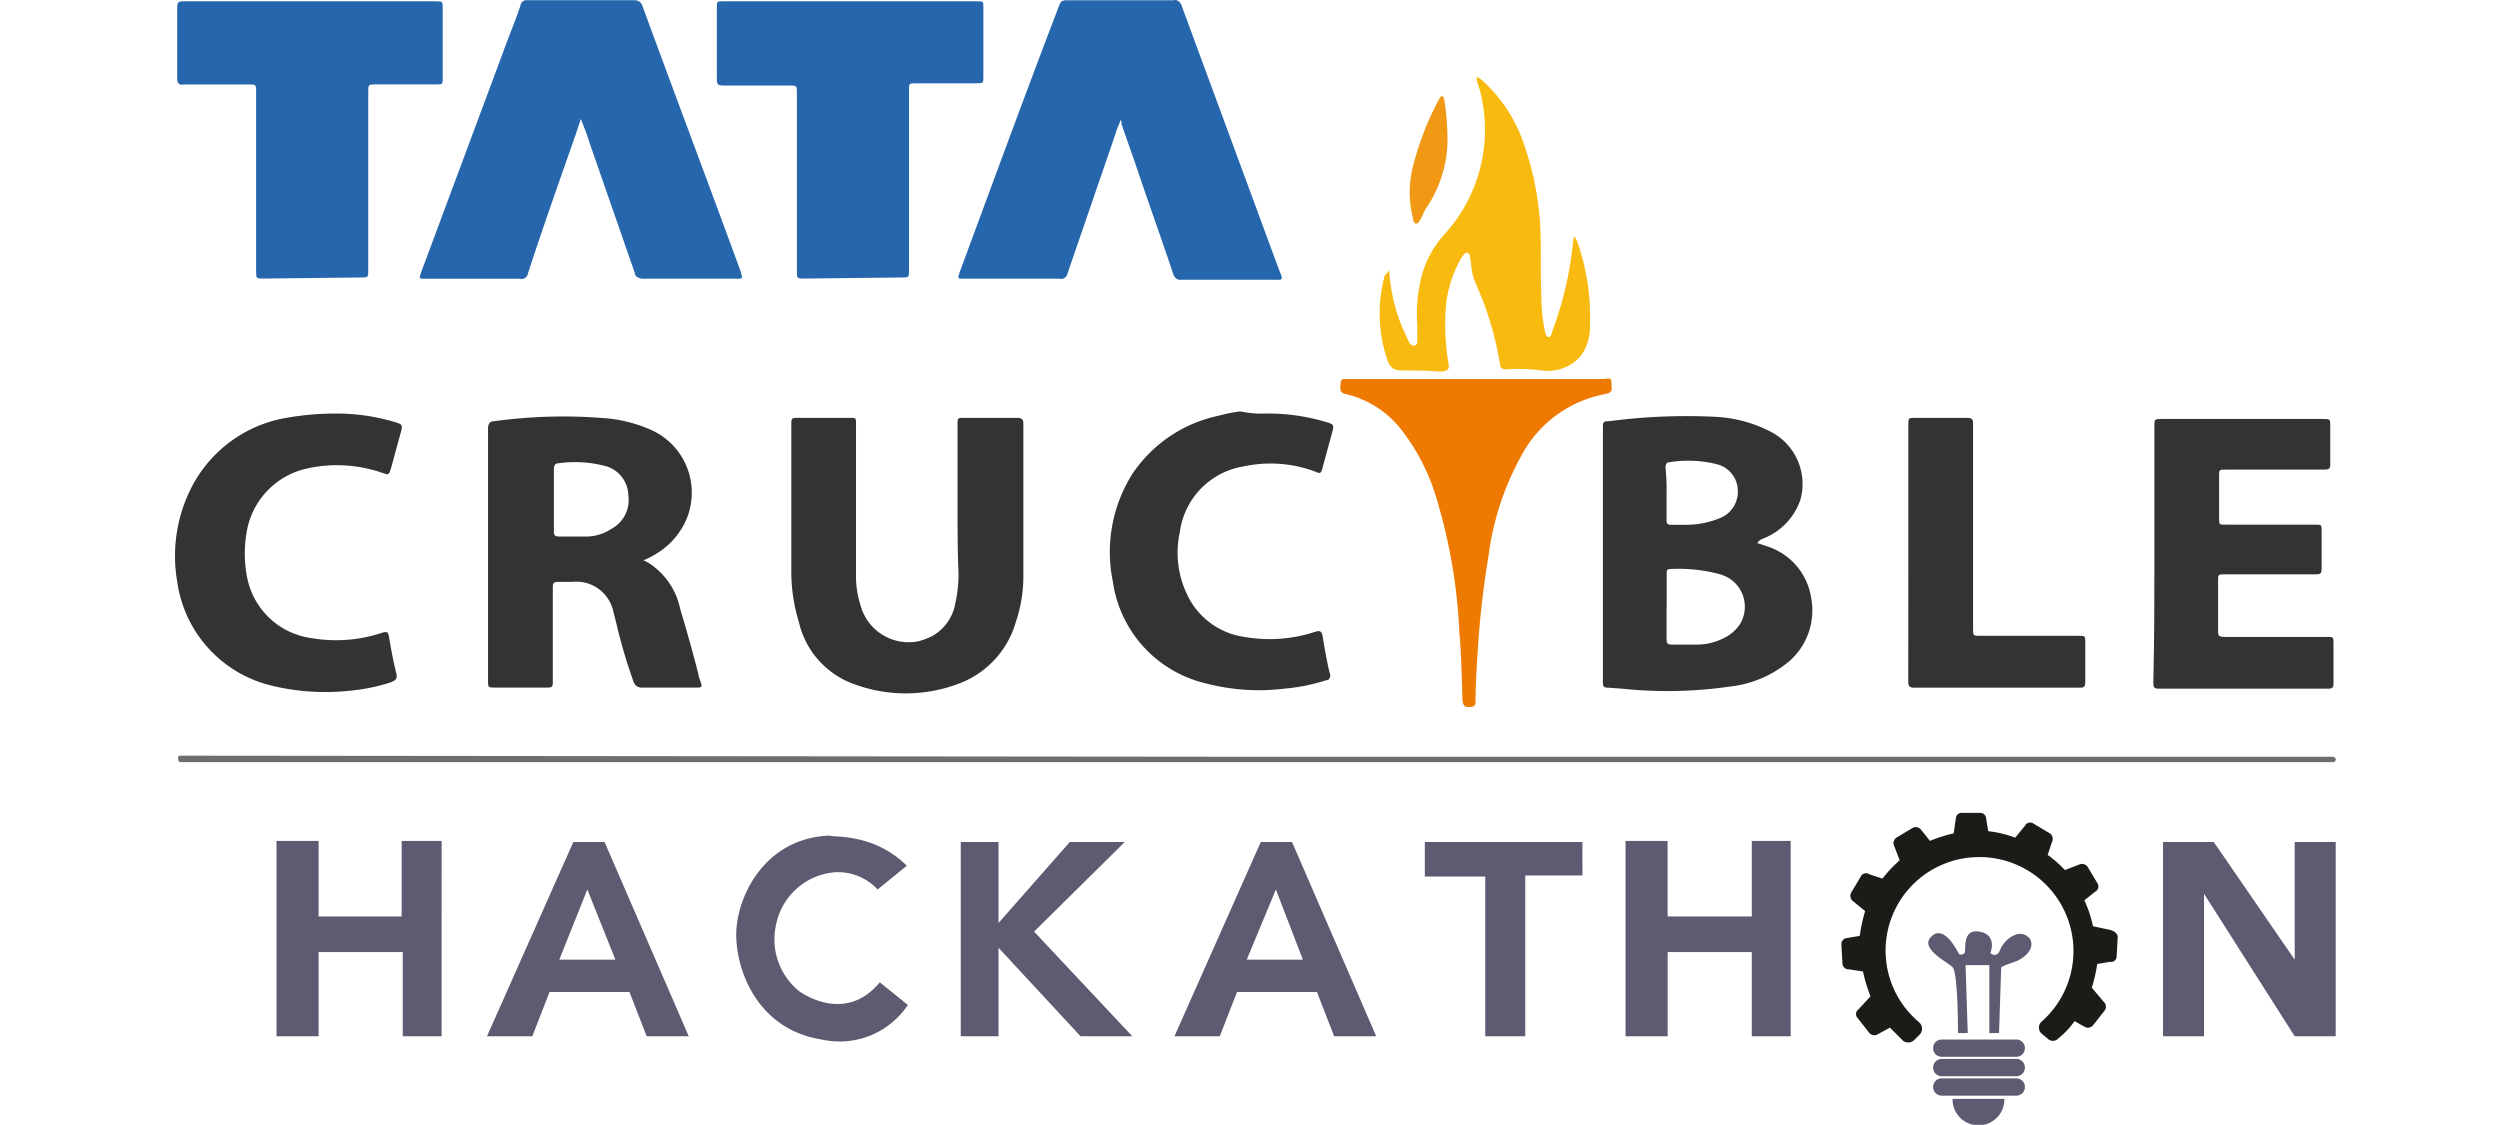
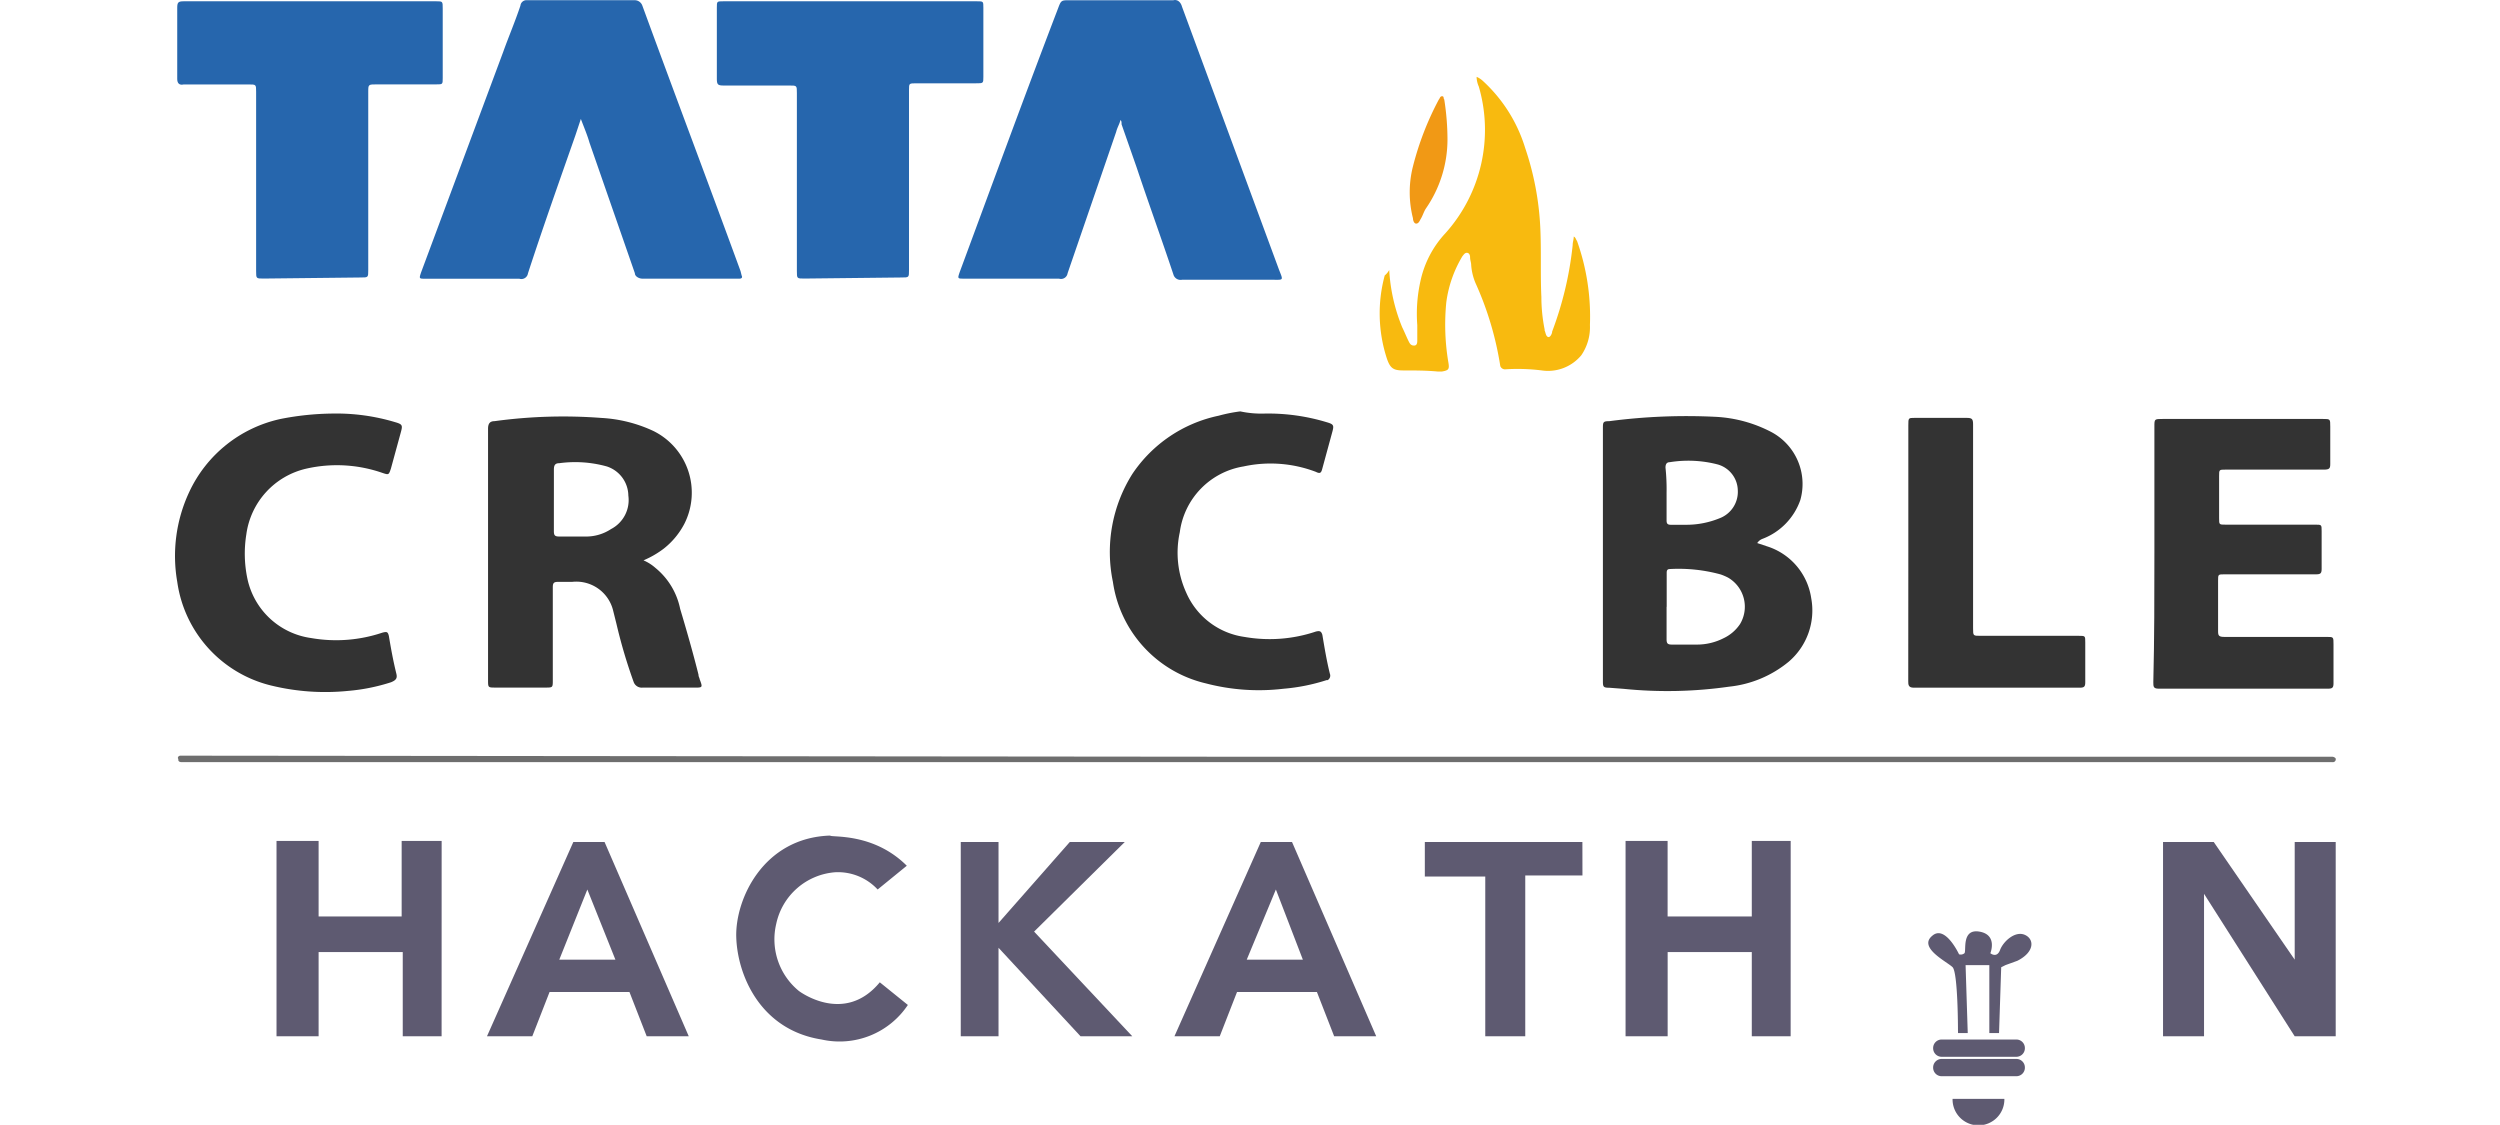
<svg xmlns="http://www.w3.org/2000/svg" width="200.04" height="90" viewBox="0 0 200.04 90">
  <defs>
    <clipPath id="clip-Hackathon_Logo_1">
      <rect width="200.04" height="90" />
    </clipPath>
  </defs>
  <g id="Hackathon_Logo_1" data-name="Hackathon Logo – 1" clip-path="url(#clip-Hackathon_Logo_1)">
    <g id="Group_16" data-name="Group 16" transform="translate(-585.19 -641)">
      <path id="Path_5444" data-name="Path 5444" d="M35.364,9.5l-.432,1.3c-1.3,3.713-2.591,7.34-3.8,11.054a.534.534,0,0,1-.691.432H22.929c-.518,0-.518,0-.345-.518L29.147,4.145c.432-1.209.95-2.418,1.382-3.713A.484.484,0,0,1,31.047,0h8.636a.649.649,0,0,1,.6.432c2.591,7.081,5.268,14.162,7.858,21.244l.086.345c.086.173,0,.259-.173.259H40.287c-.259,0-.6-.173-.6-.432L36.055,11.4C35.883,10.795,35.623,10.19,35.364,9.5Z" transform="translate(596.304 641.017)" fill="#2666ad" />
      <path id="Path_5445" data-name="Path 5445" d="M85.351,9.583c-.086.345-.259.6-.345.95L81.119,21.845a.534.534,0,0,1-.691.432h-7.6c-.518,0-.518,0-.345-.518C75.074,14.764,77.665,7.683,80.342.688,80.6,0,80.6,0,81.292,0h8.29c.345-.086.6.173.691.518l7.772,21.071c.345.864.345.777-.518.777H90.273a.594.594,0,0,1-.691-.432c-.95-2.85-1.986-5.7-2.936-8.549L85.437,9.928C85.437,9.756,85.437,9.669,85.351,9.583Z" transform="translate(589.496 641.019)" fill="#2666ad" />
      <path id="Path_5446" data-name="Path 5446" d="M10.708.1H20.726c.518,0,.518,0,.518.6V6.231c0,.518,0,.518-.518.518h-4.75c-.691,0-.691,0-.691.6V21.6c0,.6,0,.6-.6.6l-7.772.086c-.6,0-.6,0-.6-.6V7.354c0-.6,0-.6-.6-.6H.518C.173,6.836,0,6.663,0,6.318V.618C0,.186.086.1.518.1Z" transform="translate(599.371 641.003)" fill="#2666ad" />
      <path id="Path_5447" data-name="Path 5447" d="M60.708.1h10.1c.518,0,.518,0,.518.518V6.145c0,.518,0,.518-.6.518h-4.75c-.6,0-.6,0-.6.518V21.6c0,.6,0,.6-.6.6l-7.772.086c-.6,0-.6,0-.6-.6V7.44c0-.6,0-.6-.6-.6H50.518c-.432,0-.518-.086-.518-.518V.618C50,.1,50,.1,50.518.1Z" transform="translate(592.549 641.003)" fill="#2666ad" />
      <path id="Path_5448" data-name="Path 5448" d="M144.449,48.693l.777.259a5.133,5.133,0,0,1,3.541,4.145,5.389,5.389,0,0,1-1.813,5.1,8.939,8.939,0,0,1-4.75,1.986,34.794,34.794,0,0,1-8.463.173l-1.123-.086c-.518,0-.518-.086-.518-.6V39.539c0-.518,0-.6.518-.6a47.233,47.233,0,0,1,8.549-.345,10.792,10.792,0,0,1,4.4,1.209,4.709,4.709,0,0,1,2.332,5.44,5.13,5.13,0,0,1-3.022,3.109A.862.862,0,0,0,144.449,48.693Zm-7.254,5.1v2.591c0,.345.086.432.432.432h1.986a4.682,4.682,0,0,0,2.159-.518,3.228,3.228,0,0,0,1.3-1.123,2.693,2.693,0,0,0-.95-3.713,4.211,4.211,0,0,0-.6-.259,12.746,12.746,0,0,0-4.059-.432c-.259,0-.259.173-.259.345v2.677Zm0-9.067v2.159c0,.259.086.345.345.345h1.209a7.037,7.037,0,0,0,2.677-.518,2.264,2.264,0,0,0,1.468-2.245,2.2,2.2,0,0,0-1.641-2.073,9.343,9.343,0,0,0-3.8-.173c-.259,0-.345.173-.345.432a16.641,16.641,0,0,1,.086,2.073Z" transform="translate(581.348 635.761)" fill="#333" />
      <path id="Path_5449" data-name="Path 5449" d="M41.235,50.079a3.566,3.566,0,0,1,.95.6,5.686,5.686,0,0,1,1.986,3.282c.518,1.727,1.036,3.541,1.468,5.268,0,.173.086.259.086.345.259.691.259.691-.432.691H41.149a.684.684,0,0,1-.691-.432,41.507,41.507,0,0,1-1.382-4.663l-.259-1.036a3.033,3.033,0,0,0-3.282-2.332H34.413c-.345,0-.432.086-.432.432v7.427c0,.6,0,.6-.6.6H29.4c-.6,0-.6,0-.6-.6V39.544c0-.432.173-.6.518-.6a40.472,40.472,0,0,1,8.549-.259,11.276,11.276,0,0,1,4.145,1.036,5.505,5.505,0,0,1,2.5,7.427,6.134,6.134,0,0,1-1.641,1.986,7.447,7.447,0,0,1-1.641.95Zm-7.168-4.836v2.5c0,.345.086.432.432.432h2.073a3.623,3.623,0,0,0,2.073-.6A2.612,2.612,0,0,0,40.026,44.9,2.489,2.489,0,0,0,38.3,42.566a9.449,9.449,0,0,0-3.8-.259c-.345,0-.432.173-.432.518v2.418Z" transform="translate(595.442 635.756)" fill="#333" />
-       <path id="Path_5450" data-name="Path 5450" d="M70.2,45.609v-6.39c0-.518,0-.518.518-.518h4.231c.345,0,.518.086.518.432v12.09a11.3,11.3,0,0,1-.6,3.8,7.451,7.451,0,0,1-4.75,5.009,11.918,11.918,0,0,1-8.117,0A6.927,6.927,0,0,1,57.5,55.021a13.768,13.768,0,0,1-.6-4.145V39.3c0-.6,0-.6.6-.6h4.059c.518,0,.518,0,.518.518v12a7.45,7.45,0,0,0,.345,2.418,3.987,3.987,0,0,0,4.663,2.936,6,6,0,0,0,1.123-.432,3.745,3.745,0,0,0,1.813-2.591,10.924,10.924,0,0,0,.259-2.418C70.2,49.408,70.2,47.508,70.2,45.609Z" transform="translate(591.608 635.737)" fill="#333" />
      <path id="Path_5451" data-name="Path 5451" d="M183.186,49.508V39.4c0-.6,0-.6.691-.6h12.781c.6,0,.6,0,.6.6v3.022c0,.345-.086.432-.518.432h-7.858c-.518,0-.518,0-.518.518v3.368c0,.518,0,.518.518.518h7.168c.518,0,.518,0,.518.518V50.8c0,.345-.086.432-.432.432H188.8c-.518,0-.518,0-.518.518v4.059c0,.345.086.432.518.432H197c.518,0,.518,0,.518.6v3.109c0,.345-.086.432-.432.432H183.532c-.432,0-.432-.173-.432-.518C183.186,56.33,183.186,52.962,183.186,49.508Z" transform="translate(574.39 635.723)" fill="#333" />
      <path id="Path_5452" data-name="Path 5452" d="M12.407,38.3a16.327,16.327,0,0,1,5.009.691c.6.173.6.259.432.864L17.07,42.7c-.173.518-.173.518-.691.345a11.066,11.066,0,0,0-6.045-.345A6.249,6.249,0,0,0,5.5,47.972a9.718,9.718,0,0,0,.086,3.541,6.063,6.063,0,0,0,5.1,4.75,11.6,11.6,0,0,0,5.7-.432c.345-.086.432-.086.518.259.173,1.036.345,1.986.6,3.022.086.345,0,.518-.432.691a15.314,15.314,0,0,1-3.454.691,18.244,18.244,0,0,1-6.131-.432,9.963,9.963,0,0,1-7.513-8.29A12.067,12.067,0,0,1,.921,44.6a10.526,10.526,0,0,1,7.34-5.872A22.516,22.516,0,0,1,12.407,38.3Z" transform="translate(599.4 635.791)" fill="#333" />
      <path id="Path_5453" data-name="Path 5453" d="M98.838,38.273a16.144,16.144,0,0,1,4.922.691c.6.173.6.259.432.864l-.777,2.85c-.086.345-.173.432-.518.259a10.177,10.177,0,0,0-5.786-.432,6.138,6.138,0,0,0-5.1,5.268,7.714,7.714,0,0,0,.518,4.836A5.989,5.989,0,0,0,97.2,56.148a11.6,11.6,0,0,0,5.7-.432c.345-.086.432,0,.518.259.173,1.036.345,2.073.6,3.109a.415.415,0,0,1-.173.518h-.086a15.315,15.315,0,0,1-3.454.691,16.719,16.719,0,0,1-6.218-.432,9.765,9.765,0,0,1-7.427-8.117,11.726,11.726,0,0,1,1.554-8.636,11.034,11.034,0,0,1,6.909-4.663,12.227,12.227,0,0,1,1.727-.345A8.069,8.069,0,0,0,98.838,38.273Z" transform="translate(587.581 635.818)" fill="#333" />
      <path id="Path_5454" data-name="Path 5454" d="M112.182,22.558a14.1,14.1,0,0,0,1.036,4.577c.173.345.345.777.518,1.123.086.173.173.345.432.345s.259-.259.259-.432V26.962a12.039,12.039,0,0,1,.259-3.541,8.079,8.079,0,0,1,1.986-3.8,12.385,12.385,0,0,0,2.677-11.744,2.032,2.032,0,0,1-.173-.691V7.1a1.807,1.807,0,0,1,.518.345,12.056,12.056,0,0,1,3.368,5.354,23.227,23.227,0,0,1,1.209,6.39c.086,1.813,0,3.713.086,5.527a13.18,13.18,0,0,0,.259,2.591v.086c.086.173.086.432.259.518s.345-.259.345-.432a27.751,27.751,0,0,0,1.641-6.909c0-.259.086-.432.086-.691.173.086.173.259.259.345a18.026,18.026,0,0,1,1.036,6.736,3.965,3.965,0,0,1-.691,2.418,3.46,3.46,0,0,1-3.2,1.209,15.728,15.728,0,0,0-2.85-.086.4.4,0,0,1-.432-.259,25.654,25.654,0,0,0-1.986-6.649,4.539,4.539,0,0,1-.345-1.468c0-.173-.086-.345-.086-.6,0-.173-.086-.345-.259-.345s-.259.173-.345.259a9.543,9.543,0,0,0-1.3,3.713,18.17,18.17,0,0,0,.173,4.836c.086.518,0,.6-.518.691h-.345c-.95-.086-1.813-.086-2.763-.086-.777,0-1.036-.173-1.3-.95a11.613,11.613,0,0,1-.173-6.649A1.516,1.516,0,0,0,112.182,22.558Z" transform="translate(584.168 640.048)" fill="#f8ba0f" />
-       <path id="Path_5455" data-name="Path 5455" d="M129.471,35.7c.086.432-.173.518-.518.6a9.587,9.587,0,0,0-6.649,4.836,22.5,22.5,0,0,0-2.677,8.117,73.031,73.031,0,0,0-.864,7.6c-.086,1.382-.173,2.677-.173,4.059,0,.345-.173.432-.518.432s-.432-.086-.518-.432c-.086-1.9-.086-3.713-.259-5.527a43.615,43.615,0,0,0-1.9-10.967,16.429,16.429,0,0,0-2.677-5.181,7.938,7.938,0,0,0-4.491-2.936c-.432-.086-.518-.259-.432-.864,0-.432.345-.345.518-.345h20.553C129.471,35.007,129.471,35.007,129.471,35.7Z" transform="translate(584.668 636.234)" fill="#ee7a02" />
      <path id="Path_5456" data-name="Path 5456" d="M160.4,49.495V39.3c0-.6,0-.6.518-.6h4.145c.432,0,.518.086.518.518V55.539c0,.6,0,.6.6.6h7.858c.518,0,.518,0,.518.518v3.2c0,.345-.086.432-.432.432h-13.3c-.432,0-.432-.259-.432-.518C160.4,56.317,160.4,52.949,160.4,49.495Z" transform="translate(577.487 635.737)" fill="#333" />
      <path id="Path_5457" data-name="Path 5457" d="M86.365,70.086h86.1c.086,0,.259.086.259.173h0a.229.229,0,0,1-.259.259H.354c-.173,0-.259-.086-.259-.173v-.086C.008,70.173.095,70,.267,70h.6Z" transform="translate(599.363 631.466)" fill="#6e6e6e" />
      <path id="Path_5458" data-name="Path 5458" d="M117.222,12.354a9.735,9.735,0,0,1-1.727,5.527c-.173.259-.259.6-.432.864-.086.173-.173.345-.345.345s-.259-.259-.259-.432a8.418,8.418,0,0,1,0-4.145,23.715,23.715,0,0,1,2.073-5.354c.086-.086.086-.259.259-.259s.086.173.173.259A20.758,20.758,0,0,1,117.222,12.354Z" transform="translate(583.79 639.802)" fill="#f19915" />
      <path id="Path_5459" data-name="Path 5459" d="M75.622,86.463v7.081H72.6V78h3.022v6.477L81.322,78h4.4l-7.254,7.168,7.858,8.377H82.186Z" transform="translate(589.466 630.375)" fill="#5e5a71" />
      <path id="Path_5460" data-name="Path 5460" d="M197.817,78V93.544h-3.282l-7.254-11.4v11.4H184V78h4.059l6.477,9.413V78Z" transform="translate(574.267 630.375)" fill="#5e5a71" />
      <path id="Path_5461" data-name="Path 5461" d="M22.413,77.9h-3.2v6.045H12.568V77.9H9.2V93.53h3.368V86.795H19.3V93.53h3.109Z" transform="translate(598.116 630.388)" fill="#5e5a71" />
      <path id="Path_5462" data-name="Path 5462" d="M147.413,77.9H144.3v6.045h-6.736V77.9H134.2V93.53h3.368V86.795H144.3V93.53h3.109Z" transform="translate(581.061 630.388)" fill="#5e5a71" />
      <g id="Group_14" data-name="Group 14" transform="translate(624.156 708.375)">
        <path id="Subtraction_1" data-name="Subtraction 1" d="M3.627,15.545H0L6.909,0h2.5l6.736,15.543H12.78L11.4,12H5.008l-1.381,3.54ZM8.031,3.8,5.785,9.413h4.491L8.031,3.8Z" fill="#5e5a71" />
      </g>
      <g id="Group_15" data-name="Group 15" transform="translate(679.164 708.375)">
        <path id="Subtraction_2" data-name="Subtraction 2" d="M3.627,15.545H0L6.909,0h2.5l6.736,15.543H12.78L11.4,12H5.008l-1.381,3.54ZM8.117,3.8,5.785,9.413h4.491L8.117,3.8Z" fill="#5e5a71" />
      </g>
      <path id="Path_5467" data-name="Path 5467" d="M65.444,79.818l-2.332,1.9a4.339,4.339,0,0,0-3.368-1.382,5.228,5.228,0,0,0-4.75,4.145,5.336,5.336,0,0,0,1.813,5.354s3.627,2.763,6.477-.691l2.245,1.813a6.567,6.567,0,0,1-6.909,2.763c-4.922-.777-6.736-5.181-6.822-8.2s2.159-7.945,7.513-8.117C59.4,77.573,62.767,77.141,65.444,79.818Z" transform="translate(592.304 630.456)" fill="#5e5a71" />
      <path id="Path_5468" data-name="Path 5468" d="M103.7,78" transform="translate(585.223 630.375)" fill="#5e5a71" />
      <path id="Path_5469" data-name="Path 5469" d="M128.208,78H115.6v2.763h4.836V93.544h3.2V80.677h4.577Z" transform="translate(583.599 630.375)" fill="#5e5a71" />
      <path id="Path_5470" data-name="Path 5470" d="M169.349,97.682h-5.959a.681.681,0,0,1-.691-.691h0a.681.681,0,0,1,.691-.691h5.959a.681.681,0,0,1,.691.691h0A.681.681,0,0,1,169.349,97.682Z" transform="translate(577.173 627.878)" fill="#5e5a71" />
      <path id="Path_5471" data-name="Path 5471" d="M169.349,99.482h-5.959a.681.681,0,0,1-.691-.691h0a.681.681,0,0,1,.691-.691h5.959a.681.681,0,0,1,.691.691h0A.681.681,0,0,1,169.349,99.482Z" transform="translate(577.173 627.632)" fill="#5e5a71" />
-       <path id="Path_5472" data-name="Path 5472" d="M169.349,101.282h-5.959a.681.681,0,0,1-.691-.691h0a.681.681,0,0,1,.691-.691h5.959a.681.681,0,0,1,.691.691h0A.681.681,0,0,1,169.349,101.282Z" transform="translate(577.173 627.387)" fill="#5e5a71" />
      <path id="Path_5473" data-name="Path 5473" d="M168.645,101.8a2.073,2.073,0,1,1-4.145,0Z" transform="translate(576.927 627.127)" fill="#5e5a71" />
      <path id="Path_5474" data-name="Path 5474" d="M164.625,94.154s0-4.577-.432-5.009-2.763-1.554-1.641-2.5c1.036-.95,2.159,1.468,2.159,1.468a.452.452,0,0,0,.432-.086c.173-.173-.259-1.986,1.209-1.727s.864,1.727.864,1.727.518.432.777-.259,1.209-1.554,1.986-1.209.777,1.382-.6,2.073l-.95.345-.345.173-.173,5.268h-.777v-5.44h-1.9l.173,5.44h-.777Z" transform="translate(577.234 629.246)" fill="#5e5a71" />
-       <path id="Path_5475" data-name="Path 5475" d="M176.307,85.231l-.086,1.554a.432.432,0,0,1-.518.432l-1.036.173a12.257,12.257,0,0,1-.432,1.9l.95,1.123a.523.523,0,0,1,.086.691l-.95,1.209a.523.523,0,0,1-.691.086l-.777-.432a6.492,6.492,0,0,1-1.3,1.382.577.577,0,0,1-.864,0L170.262,93a.648.648,0,0,1,0-1.036,7.522,7.522,0,0,0-5.1-13.126,7.479,7.479,0,0,0-4.75,13.213.684.684,0,0,1,.086.95l-.432.432a.684.684,0,0,1-.95.086l-1.036-1.036-.95.518a.535.535,0,0,1-.691-.086l-.95-1.209a.457.457,0,0,1,.086-.691l.95-1.036a13.345,13.345,0,0,1-.6-1.986l-1.123-.173a.484.484,0,0,1-.518-.432l-.086-1.554a.484.484,0,0,1,.432-.518l1.036-.173a13.42,13.42,0,0,1,.432-1.986l-.95-.777a.542.542,0,0,1-.173-.691l.777-1.3a.467.467,0,0,1,.691-.173l1.036.345a11.121,11.121,0,0,1,1.382-1.468l-.432-1.123a.541.541,0,0,1,.173-.691l1.3-.777a.541.541,0,0,1,.691.173l.691.864a12.228,12.228,0,0,1,1.9-.6l.173-1.209a.463.463,0,0,1,.432-.432h1.554a.463.463,0,0,1,.432.432l.173,1.036a8.769,8.769,0,0,1,2.159.518l.777-.95a.467.467,0,0,1,.691-.173l1.3.777a.542.542,0,0,1,.173.691l-.345,1.036a9.244,9.244,0,0,1,1.382,1.209l1.123-.432a.542.542,0,0,1,.691.173l.777,1.3a.467.467,0,0,1-.173.691l-.864.691a9.737,9.737,0,0,1,.691,2.073l1.209.259C176.048,84.713,176.307,84.972,176.307,85.231Z" transform="translate(578.333 630.743)" fill="#1c1b17" />
    </g>
  </g>
</svg>